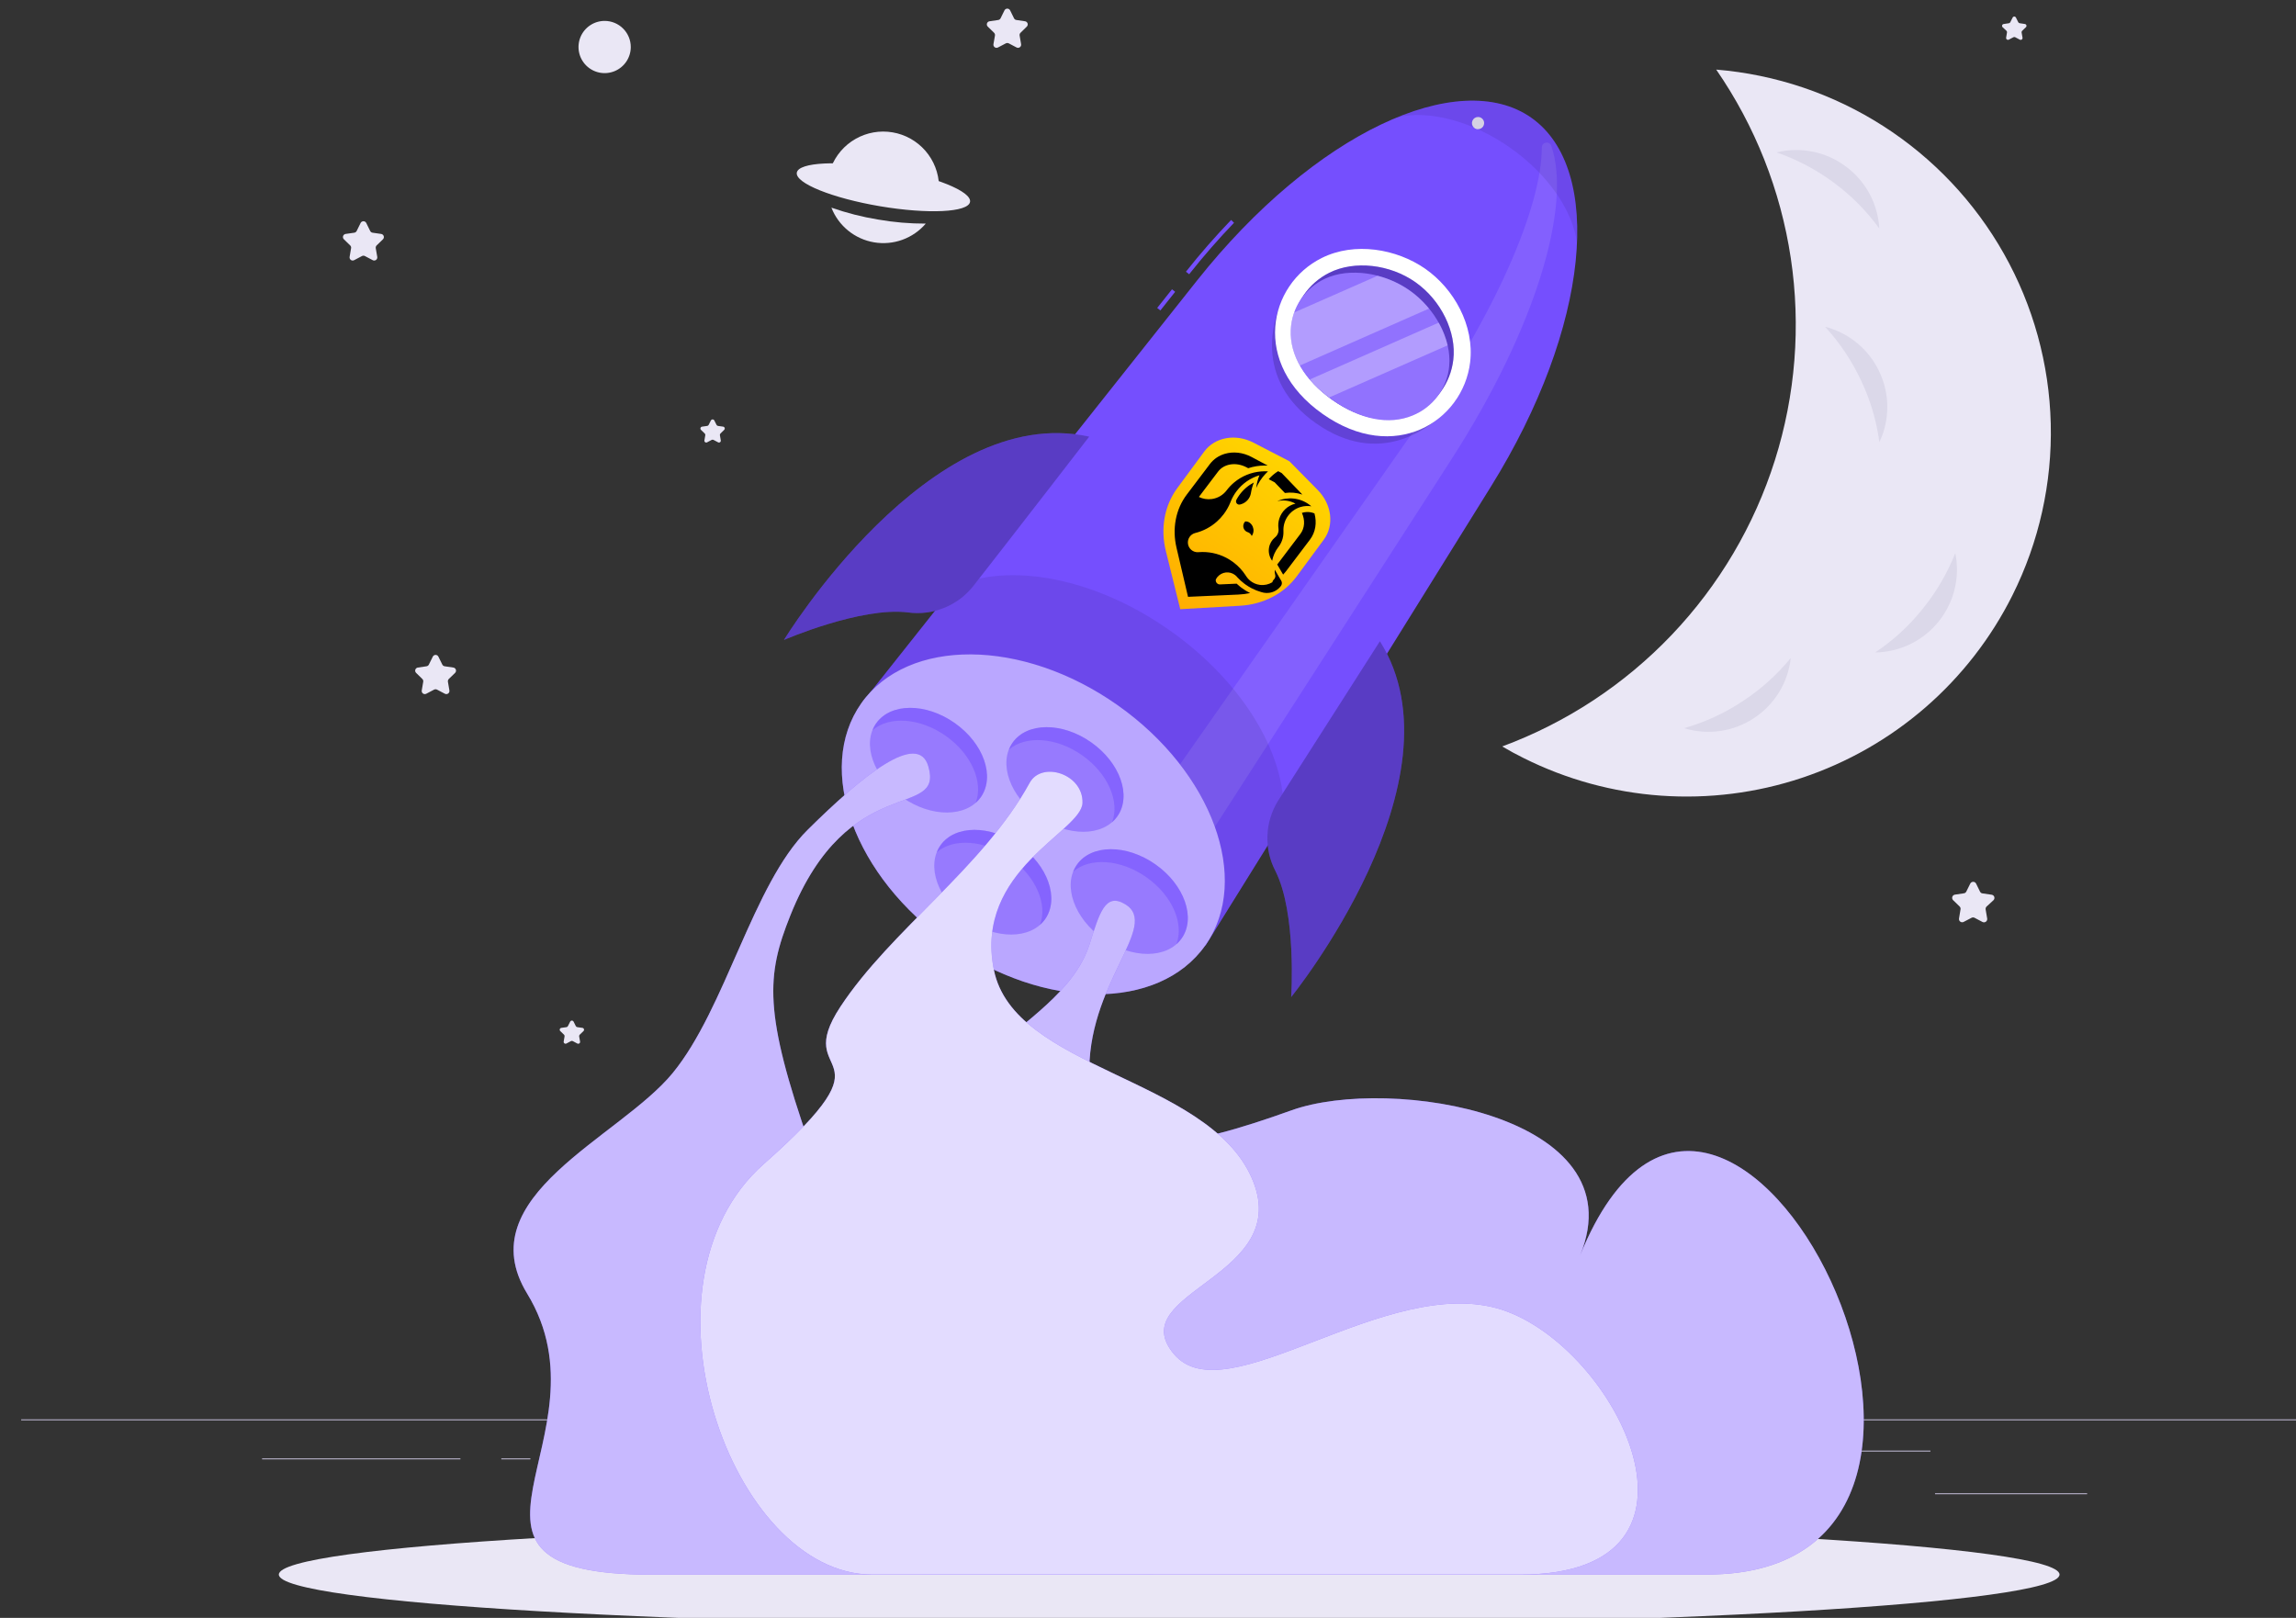
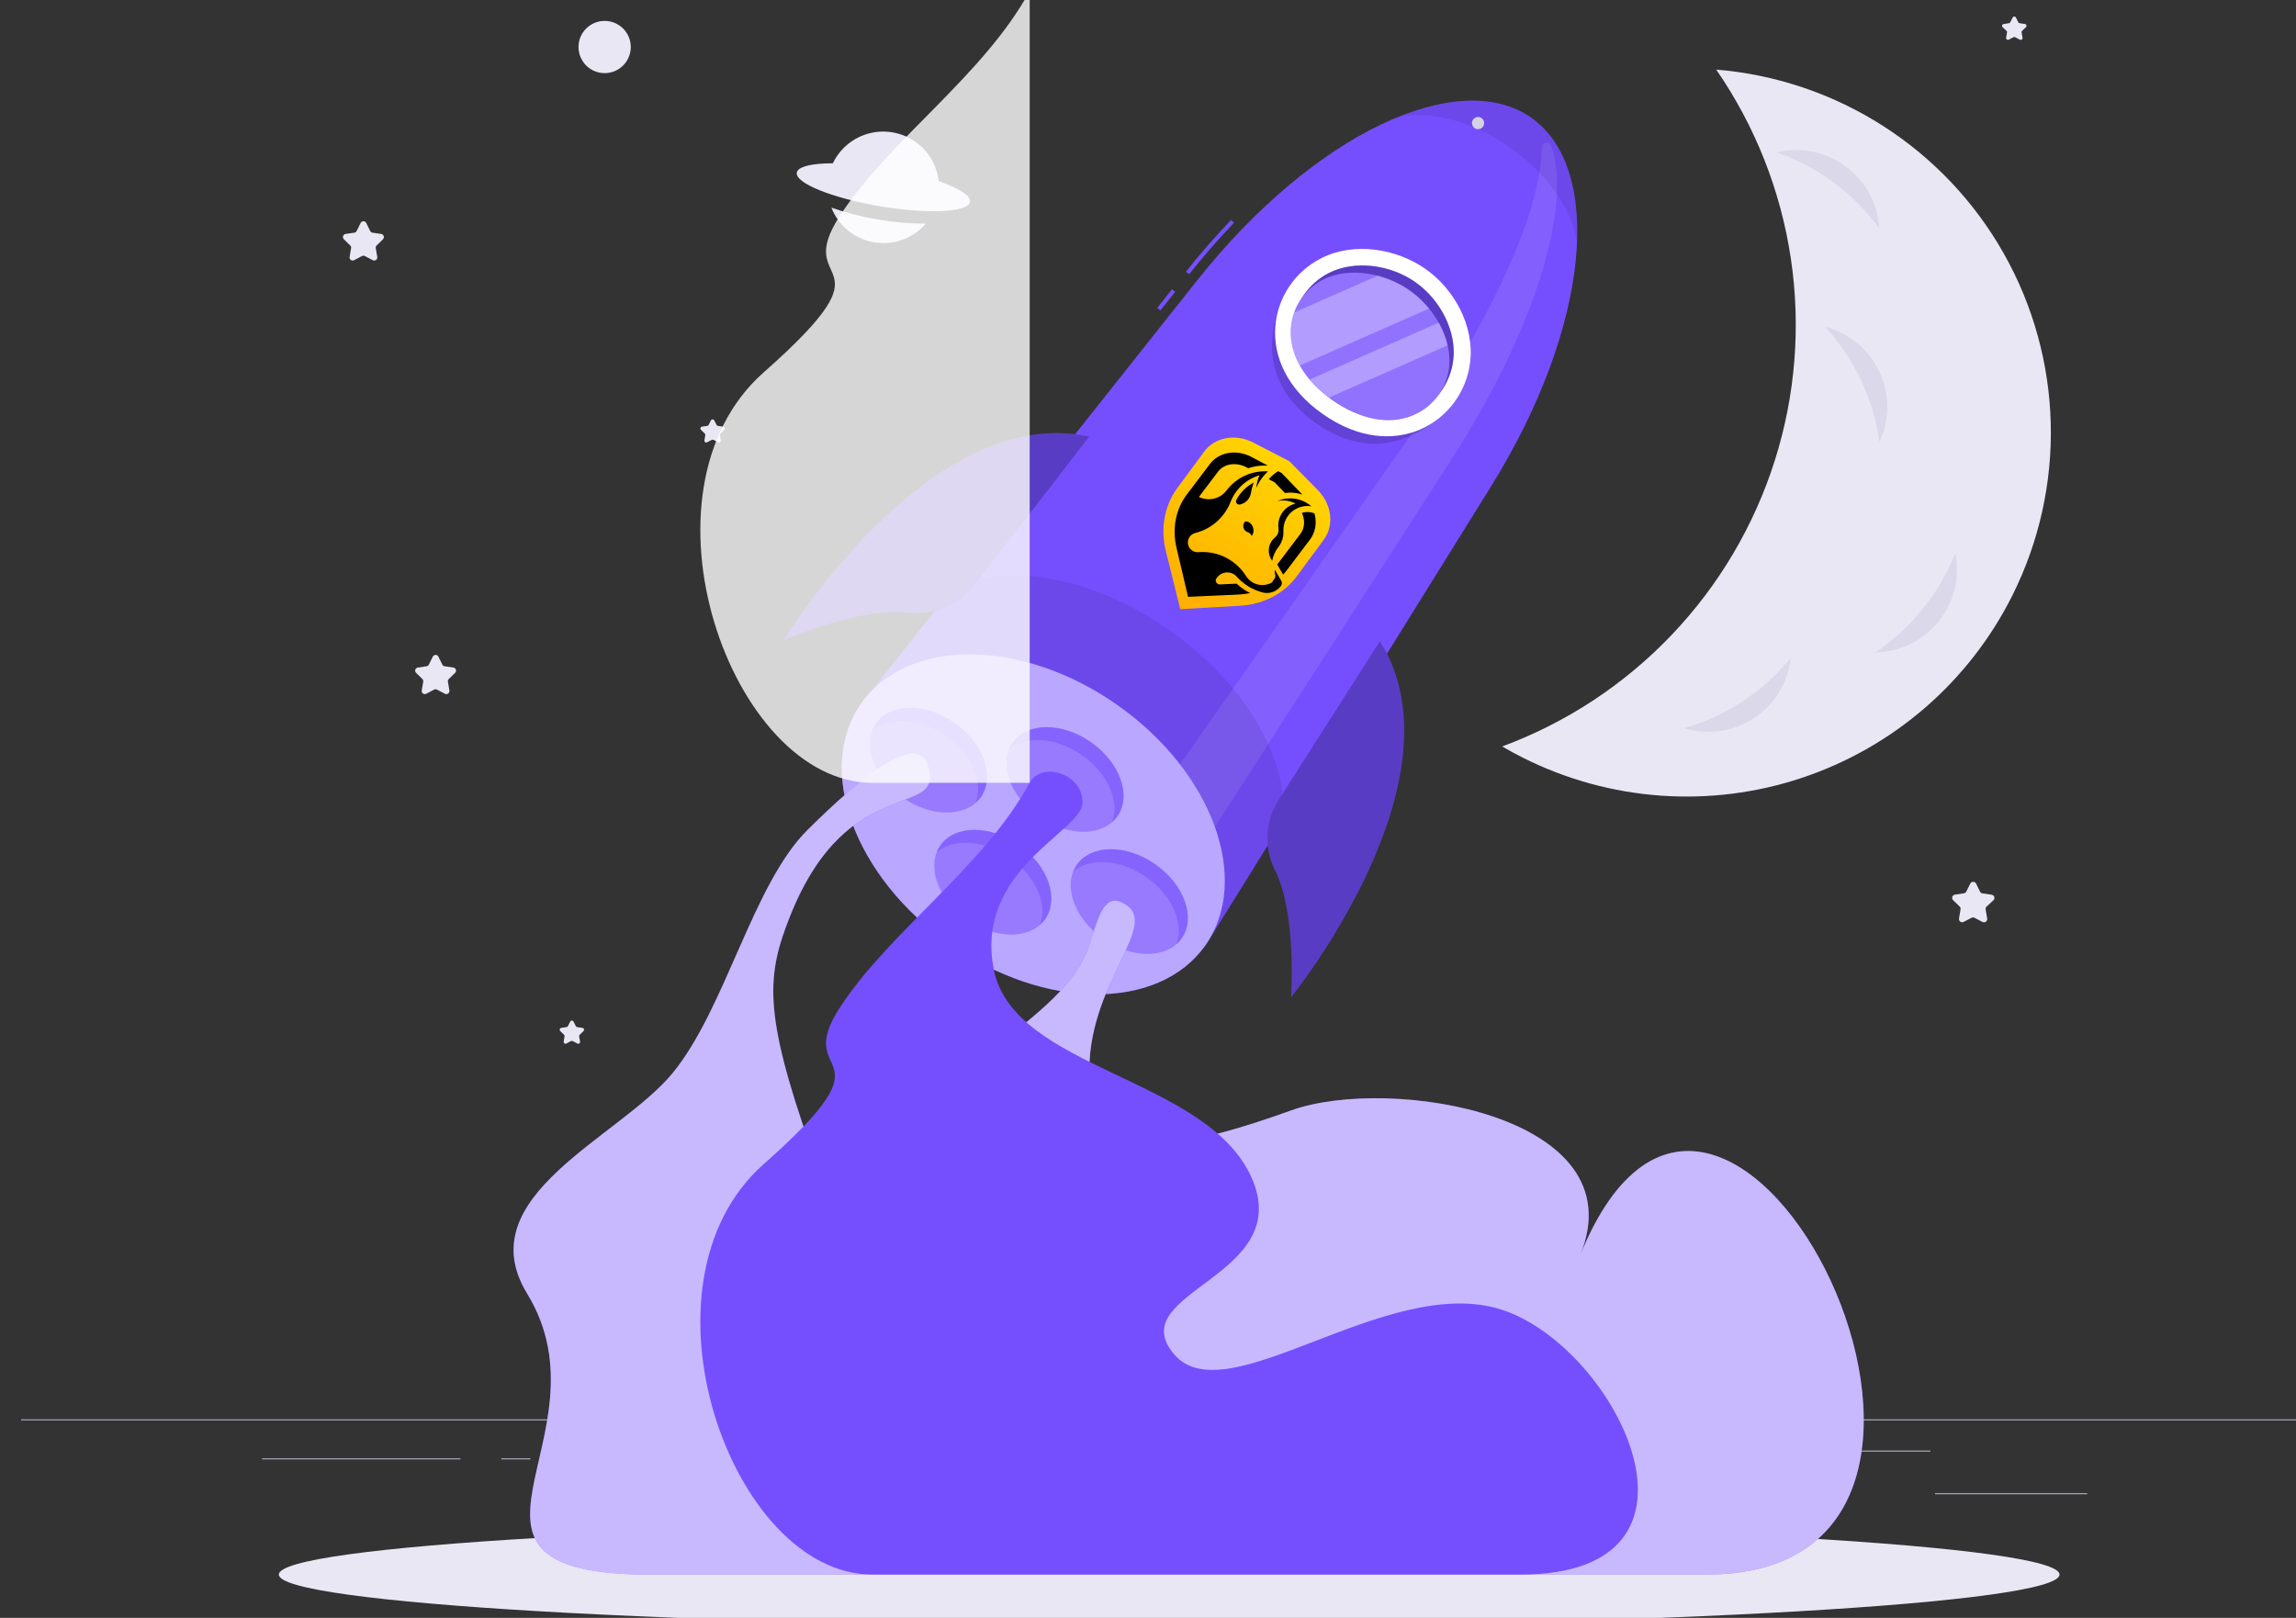
<svg xmlns="http://www.w3.org/2000/svg" xmlns:ns1="http://sodipodi.sourceforge.net/DTD/sodipodi-0.dtd" xmlns:ns2="http://www.inkscape.org/namespaces/inkscape" xmlns:xlink="http://www.w3.org/1999/xlink" version="1.1" id="Layer_1" x="0px" y="0px" width="464" height="327" viewBox="0 0 464 327" xml:space="preserve" ns1:docname="comingsoon.svg" ns2:version="0.92.4 (5da689c313, 2019-01-14)">
  <rect x="0" y="0" width="464" height="327" fill="#333333" stroke="none" />
  <defs id="defs70" />
  <ns1:namedview pagecolor="#ffffff" bordercolor="#666666" borderopacity="1" objecttolerance="10" gridtolerance="10" guidetolerance="10" ns2:pageopacity="0" ns2:pageshadow="2" ns2:window-width="1800" ns2:window-height="1256" id="namedview68" showgrid="false" ns2:zoom="1.1023991" ns2:cx="323.45131" ns2:cy="297.74169" ns2:window-x="-11" ns2:window-y="-11" ns2:window-maximized="1" ns2:current-layer="Layer_1" />
  <path ns2:connector-curvature="0" style="fill:#a8a3b9" d="M 468.281,286.864 H 4.281 v 0.232 H 468.281 Z" id="path138" />
  <g id="g65" transform="translate(0,-537)">
    <defs id="defs58">
      <rect id="SVGID_4_" x="-90.28" y="-85.031" width="1034.062" height="1034.062" />
    </defs>
    <clipPath id="SVGID_5_">
      <use xlink:href="#SVGID_4_" style="overflow:visible" id="use60" x="0" y="0" width="100%" height="100%" />
    </clipPath>
  </g>
  <g ns2:groupmode="layer" id="layer3" ns2:label="Layer 2" transform="translate(0,-537)">
    <path ns2:connector-curvature="0" style="fill:#754ffe" d="m 301.24,635.445 c 20.166,-32.392 22.913,-64.312 8.232,-74.642 -14.681,-10.331 -43.83,3.005 -67.559,32.893 l -67.809,85.473 69.526,48.927 z" id="path194" />
  </g>
  <g ns2:groupmode="layer" id="layer1" ns2:label="Layer 1" transform="translate(0,-537)">
    <g id="g55" transform="matrix(0.046,0,0,0.046,233.58,623.344)">
      <defs id="defs43">
        <path id="SVGID_1_" d="m 251.384,56.03 c -87.417,13.9 -150.863,81.129 -150.863,159.855 v 199.026 c 0,47.891 10.975,94.455 32.616,138.404 21.501,43.659 52.374,82.371 91.761,115.053 L 426.734,835.856 628.587,668.372 c 39.394,-32.686 70.267,-71.397 91.772,-115.057 21.646,-43.953 32.62,-90.521 32.62,-138.417 V 215.885 C 752.979,137.158 689.534,69.93 602.116,56.03 L 426.749,28.144 Z" ns2:connector-curvature="0" />
      </defs>
      <clipPath id="SVGID_2_">
        <use xlink:href="#SVGID_1_" style="overflow:visible" id="use45" x="0" y="0" width="100%" height="100%" />
      </clipPath>
      <linearGradient id="SVGID_3_" gradientUnits="userSpaceOnUse" x1="-0.098" y1="864.008" x2="1.099" y2="864.008" gradientTransform="matrix(0,-674.875,-674.875,0,583524.06,769.5)">
        <stop offset="0" style="stop-color:#FFAE00" id="stop48" />
        <stop offset="1" style="stop-color:#FFD400" id="stop50" />
      </linearGradient>
      <rect x="100.521" y="28.144" style="fill:url(#SVGID_3_)" width="652.458" height="807.712" clip-path="url(#SVGID_2_)" id="rect53" transform="rotate(36.402,322.121,332.072)" />
    </g>
    <path d="m 488.059,383.283 c -4.515,-2.777 -9.807,-4.267 -15.222,-4.143 -2.884,0.047 -5.816,0.559 -8.688,1.583 -14.553,5.136 -30.502,-2.514 -35.622,-17.052 -1.568,-4.468 -1.94,-9.077 -1.287,-13.451 4.591,-4.251 10.626,-6.998 17.313,-7.386 0.543,-0.03 1.104,-0.046 1.661,-0.046 0.559,0 1.116,0.016 1.659,0.046 14.214,0.543 26.625,8.177 33.762,19.488 3.862,6.097 6.19,13.265 6.424,20.961 M 373.076,237.549 c -0.637,-1.147 -1.256,-2.296 -1.847,-3.46 -0.016,-0.015 -0.031,-0.047 -0.046,-0.077 -6.919,-13.313 -12.426,-27.401 -16.368,-42.047 -2.886,6.083 -5.447,12.333 -7.634,18.727 -9.293,27.105 -12.303,56.784 -7.525,87.041 0.046,0.325 0.093,0.636 0.156,0.961 0.635,3.429 2.544,6.625 5.585,8.828 5.802,4.205 13.762,3.321 18.526,-1.83 0.17,-0.17 0.326,-0.358 0.495,-0.543 0.047,-0.062 0.093,-0.109 0.14,-0.171 1.117,-1.302 2.204,-2.667 3.228,-4.095 13.823,-19.147 15.065,-43.535 5.29,-63.334 m 347.725,242.954 c 0,19.642 -7.509,39.315 -22.497,54.303 -5.786,5.785 -12.271,10.456 -19.176,14.01 -0.03,0 -0.045,0.014 -0.078,0.03 -3.552,1.599 -7.151,3.12 -10.797,4.53 -0.032,0.016 -0.048,0.016 -0.078,0.03 -13.716,5.322 -28.083,9.324 -42.962,11.855 -9.883,1.689 -19.999,2.715 -30.285,3.039 h -0.016 c -2.499,0.096 -4.965,0.141 -7.479,0.141 -13.854,0 -27.432,-1.257 -40.587,-3.678 -2.172,-0.588 -4.392,-1.025 -6.657,-1.334 -2.498,-0.357 -5.058,-0.528 -7.665,-0.528 -30.006,0 -54.504,23.676 -55.791,53.373 -0.048,0.824 -0.063,1.644 -0.063,2.483 0,3.381 0.294,6.702 0.867,9.93 0,0 0.018,0.016 0.018,0.03 3.489,7.743 12.147,12.087 20.649,9.899 2.514,-0.653 4.764,-1.8 6.656,-3.306 l 0.573,-0.48 55.545,-46.064 c 6.423,0.682 12.909,1.132 19.473,1.303 2.328,0.078 4.653,0.108 6.981,0.108 15.39,0 30.456,-1.411 45.071,-4.141 -11.031,12.8 -23.318,24.807 -36.786,35.994 l -8.253,6.843 -55.112,45.737 -24.561,20.373 -81.05,67.257 -134.345,-111.475 -34.629,-28.733 c -15.966,-13.267 -30.286,-27.709 -42.838,-43.24 -13.343,-16.525 -24.7,-34.243 -33.978,-53.078 C 162.83,488.911 153.644,449.938 153.644,409.848 V 243.229 c 0,-27.276 9.092,-52.908 24.948,-74.396 22.452,-30.458 58.446,-52.613 101.347,-59.441 l 68.173,-10.844 10.363,-1.645 c -3.491,2.389 -6.918,4.856 -10.271,7.432 -19.502,14.879 -36.584,32.753 -50.595,52.937 l -7.214,1.148 c -26.035,4.144 -48.438,15.934 -64.186,32.272 -15.298,15.872 -24.328,36.026 -24.328,57.685 v 138.411 c 18.478,-3.583 36.119,-12.537 50.44,-26.841 19.083,-19.084 28.625,-44.109 28.625,-69.12 0,-16.043 1.8,-31.651 5.213,-46.654 9.837,-43.256 33.063,-81.422 65.086,-109.894 7.401,-6.58 15.251,-12.645 23.521,-18.122 -0.962,5.166 -1.738,10.38 -2.282,15.608 -2.652,24.404 -1.023,49.184 4.889,73.123 -9.652,-16.245 -17.16,-33.901 -22.156,-52.596 -23.646,32.318 -37.593,72.161 -37.593,115.279 0,17.283 2.235,34.039 6.455,49.989 0.016,0.046 0.016,0.108 0.047,0.154 0.557,2.141 1.163,4.283 1.8,6.394 4.856,18.322 7.447,37.563 7.447,57.406 0,14.739 -1.428,29.137 -4.158,43.069 -6.981,35.78 -22.513,68.499 -44.358,95.945 -0.543,0.606 -1.04,1.242 -1.52,1.878 -12.662,16.662 -11.389,40.557 3.817,55.764 15.499,15.498 39.982,16.536 56.693,3.102 0.014,-0.015 0.031,-0.032 0.061,-0.047 1.071,-0.853 2.111,-1.785 3.119,-2.776 0,-0.032 0.016,-0.047 0.031,-0.032 30.349,-26.654 67.986,-45.21 109.538,-52.286 5.787,-0.991 11.667,-1.753 17.607,-2.28 6.642,-0.589 13.376,-0.9 20.172,-0.9 26.996,0 52.859,4.794 76.814,13.561 1.428,0.605 2.886,1.146 4.344,1.644 0.033,0.016 0.048,0.016 0.078,0.033 7.542,2.652 15.453,4.203 23.46,4.607 15.639,0.822 31.683,-2.745 46.235,-11.187 16.974,-9.837 29.199,-24.699 35.887,-41.628 v -0.015 c -1.938,-3.802 -2.7,-8.16 -2.064,-12.475 0.078,-0.372 0.141,-0.744 0.201,-1.118 1.227,-7.446 -1.674,-15.063 -7.632,-19.779 -0.45,-0.373 -0.933,-0.715 -1.413,-1.041 -0.03,0 -0.061,-0.03 -0.078,-0.046 -5.522,-4.205 -10.022,-9.527 -13.28,-15.516 l 29.882,12.427 20.016,8.318 c 0.016,0 0.03,0.015 0.046,0.015 l 2.049,0.853 h 0.015 c 1.317,0.621 2.514,1.381 3.631,2.235 5.256,3.986 8.235,10.224 8.235,16.664 m -33.636,-16.664 c -0.078,-0.016 -0.141,-0.046 -0.217,-0.063 0,0.078 0,0.156 -0.015,0.231 0.076,-0.061 0.154,-0.123 0.232,-0.168 m -40.617,-323.71 c -10.986,2.793 -21.537,8.021 -30.83,15.764 -5.523,4.593 -10.255,9.791 -14.166,15.406 30.41,16.432 50.066,45.134 50.066,77.08 v 161.979 c 0,1.689 -0.015,3.366 -0.061,5.059 l 47.073,19.58 c 0.822,-8.333 1.225,-16.725 1.225,-25.166 V 243.229 c 0,-40.836 -20.385,-77.981 -53.307,-103.1 m -219.79,-54.071 -17.329,2.763 c -6.501,16.942 -10.38,34.661 -11.652,52.535 l 28.981,-4.609 63.488,10.085 c 17.951,-18.138 40.092,-32.101 64.808,-40.385 z M 609.651,353.82 v -0.141 c 0,-1.287 0.015,-2.575 0.061,-3.863 -0.046,-12.925 -2.464,-25.864 -7.336,-38.136 -2.685,-6.797 -6.129,-13.375 -10.319,-19.626 -2.017,-3.01 -4.221,-5.958 -6.594,-8.814 -31.186,-37.453 -31.807,-90.235 -4.639,-128.045 5.073,-7.075 11.124,-13.623 18.123,-19.441 5.739,-4.778 11.82,-8.844 18.165,-12.18 -2.559,-0.186 -5.133,-0.295 -7.725,-0.324 -0.931,-0.017 -1.861,-0.017 -2.793,0 -52.239,0.248 -97.854,29.291 -121.547,72.221 17.223,-20.899 41.892,-35.406 69.883,-39.501 -22.358,27.09 -27.851,63.381 -16.556,95 4.7,13.188 12.32,25.554 22.854,36.104 0.201,0.187 0.402,0.404 0.621,0.606 2.87,2.917 5.367,6.33 7.354,10.164 4.577,8.857 5.693,18.586 3.833,27.647 -0.015,0.015 -0.015,0.047 -0.015,0.062 -0.171,0.807 -0.359,1.598 -0.576,2.389 -3.771,16.509 -1.923,34.397 6.456,50.611 4.561,8.813 10.626,16.337 17.732,22.404 8.083,6.904 17.502,11.946 27.556,14.863 -9.744,-19.582 -14.538,-40.838 -14.538,-62" clip-path="url(#SVGID_5_)" id="path63" ns2:connector-curvature="0" transform="matrix(0.037,0.028,-0.028,0.037,245.641,617.48)" />
  </g>
  <path ns2:connector-curvature="0" style="fill:#a8a3b9" d="m 421.788,301.785 h -30.736 v 0.232 h 30.736 z" id="path140" />
  <path ns2:connector-curvature="0" style="fill:#a8a3b9" d="m 311.653,304.307 h -8.064 v 0.232 h 8.064 z" id="path142" />
  <path ns2:connector-curvature="0" style="fill:#a8a3b9" d="m 390.125,293.18 h -17.809 v 0.231 h 17.809 z" id="path144" />
  <path ns2:connector-curvature="0" style="fill:#a8a3b9" d="M 93.044,294.737 H 52.964 v 0.232 H 93.044 Z" id="path146" />
  <path ns2:connector-curvature="0" style="fill:#a8a3b9" d="m 107.186,294.737 h -5.874 v 0.232 h 5.874 z" id="path148" />
  <path ns2:connector-curvature="0" style="fill:#a8a3b9" d="m 213.22,298.65 h -86.935 v 0.232 h 86.935 z" id="path150" />
-   <path ns2:connector-curvature="0" style="fill:#eae7f5" d="m 204.144,2.112 0.78,1.586 c 0.046,0.093 0.113,0.173 0.198,0.233 0.084,0.06 0.182,0.098 0.285,0.11 l 1.753,0.26 c 0.116,0.018 0.225,0.068 0.314,0.144 0.09,0.076 0.156,0.176 0.192,0.288 0.035,0.112 0.039,0.231 0.01,0.345 -0.028,0.114 -0.088,0.217 -0.172,0.299 l -1.262,1.243 c -0.075,0.07 -0.131,0.158 -0.163,0.255 -0.032,0.097 -0.04,0.201 -0.023,0.301 l 0.297,1.743 c 0.022,0.118 0.011,0.24 -0.034,0.351 -0.044,0.111 -0.12,0.208 -0.217,0.278 -0.098,0.07 -0.213,0.111 -0.333,0.118 -0.12,0.007 -0.239,-0.021 -0.344,-0.079 l -1.568,-0.825 c -0.091,-0.046 -0.191,-0.069 -0.293,-0.069 -0.101,0 -0.201,0.024 -0.292,0.069 l -1.577,0.825 c -0.105,0.059 -0.225,0.086 -0.344,0.079 -0.12,-0.007 -0.236,-0.048 -0.333,-0.118 -0.098,-0.07 -0.173,-0.167 -0.217,-0.278 -0.045,-0.111 -0.057,-0.233 -0.034,-0.351 l 0.306,-1.743 c 0.015,-0.101 0.006,-0.204 -0.027,-0.3 -0.032,-0.097 -0.086,-0.184 -0.159,-0.256 l -1.271,-1.243 c -0.085,-0.082 -0.144,-0.187 -0.172,-0.301 -0.028,-0.114 -0.024,-0.235 0.013,-0.347 0.037,-0.112 0.104,-0.211 0.194,-0.287 0.091,-0.076 0.201,-0.124 0.317,-0.141 l 1.754,-0.26 c 0.103,-0.014 0.2,-0.053 0.284,-0.112 0.084,-0.06 0.152,-0.139 0.199,-0.231 l 0.779,-1.586 c 0.052,-0.11 0.134,-0.203 0.237,-0.269 0.102,-0.065 0.222,-0.1 0.343,-0.1 0.122,0 0.241,0.035 0.344,0.1 0.103,0.065 0.185,0.159 0.236,0.269 z" id="path152" />
  <path ns2:connector-curvature="0" style="fill:#eae7f5" d="m 88.599,132.729 0.789,1.595 c 0.045,0.091 0.112,0.17 0.194,0.229 0.083,0.06 0.178,0.099 0.279,0.114 l 1.754,0.259 c 0.117,0.017 0.227,0.066 0.317,0.141 0.09,0.076 0.158,0.175 0.195,0.287 0.037,0.113 0.041,0.233 0.013,0.347 -0.028,0.114 -0.088,0.219 -0.172,0.301 l -1.271,1.233 c -0.073,0.074 -0.127,0.163 -0.158,0.262 -0.031,0.098 -0.037,0.203 -0.019,0.304 l 0.297,1.744 c 0.022,0.117 0.011,0.239 -0.034,0.351 -0.044,0.111 -0.12,0.208 -0.217,0.278 -0.097,0.07 -0.213,0.111 -0.333,0.117 -0.12,0.007 -0.239,-0.02 -0.344,-0.079 l -1.568,-0.825 c -0.092,-0.046 -0.194,-0.07 -0.297,-0.07 -0.103,0 -0.205,0.024 -0.297,0.07 l -1.568,0.825 c -0.105,0.059 -0.224,0.086 -0.344,0.079 -0.12,-0.006 -0.235,-0.047 -0.333,-0.117 -0.097,-0.07 -0.173,-0.167 -0.217,-0.278 -0.044,-0.112 -0.056,-0.234 -0.034,-0.351 l 0.297,-1.744 c 0.018,-0.101 0.012,-0.206 -0.019,-0.304 -0.031,-0.099 -0.085,-0.188 -0.158,-0.262 l -1.262,-1.233 c -0.084,-0.082 -0.144,-0.187 -0.172,-0.301 -0.028,-0.114 -0.024,-0.234 0.013,-0.347 0.037,-0.112 0.104,-0.211 0.195,-0.287 0.09,-0.075 0.2,-0.124 0.317,-0.141 l 1.754,-0.259 c 0.101,-0.015 0.196,-0.054 0.279,-0.114 0.082,-0.059 0.149,-0.138 0.194,-0.229 l 0.789,-1.595 c 0.051,-0.109 0.132,-0.2 0.233,-0.264 0.101,-0.064 0.218,-0.098 0.338,-0.098 0.12,0 0.237,0.034 0.338,0.098 0.101,0.064 0.182,0.155 0.233,0.264 z" id="path154" />
  <path ns2:connector-curvature="0" style="fill:#eae7f5" d="m 74.029,45.095 0.78,1.586 c 0.045,0.092 0.111,0.173 0.194,0.234 0.082,0.061 0.178,0.102 0.28,0.118 l 1.754,0.25 c 0.117,0.018 0.226,0.069 0.316,0.145 0.09,0.077 0.157,0.177 0.193,0.289 0.036,0.112 0.041,0.233 0.013,0.347 -0.028,0.115 -0.086,0.22 -0.17,0.303 l -1.271,1.233 c -0.072,0.072 -0.126,0.16 -0.158,0.256 -0.032,0.097 -0.042,0.199 -0.027,0.3 l 0.306,1.753 c 0.022,0.118 0.011,0.24 -0.034,0.351 -0.044,0.111 -0.12,0.208 -0.217,0.278 -0.098,0.07 -0.213,0.111 -0.333,0.118 -0.12,0.007 -0.239,-0.021 -0.344,-0.079 l -1.568,-0.825 c -0.091,-0.05 -0.193,-0.077 -0.297,-0.077 -0.104,0 -0.206,0.026 -0.297,0.077 l -1.568,0.825 c -0.105,0.059 -0.224,0.086 -0.344,0.079 -0.12,-0.007 -0.235,-0.048 -0.333,-0.118 -0.097,-0.07 -0.173,-0.167 -0.217,-0.278 -0.044,-0.111 -0.056,-0.233 -0.034,-0.351 l 0.297,-1.753 c 0.019,-0.101 0.012,-0.205 -0.021,-0.302 -0.033,-0.097 -0.089,-0.185 -0.165,-0.254 l -1.262,-1.233 c -0.087,-0.081 -0.149,-0.186 -0.179,-0.301 -0.03,-0.115 -0.027,-0.236 0.009,-0.35 0.036,-0.114 0.103,-0.214 0.194,-0.291 0.091,-0.077 0.202,-0.127 0.32,-0.143 l 1.754,-0.25 c 0.102,-0.017 0.2,-0.057 0.283,-0.118 0.084,-0.061 0.152,-0.141 0.199,-0.234 l 0.78,-1.586 c 0.05,-0.113 0.132,-0.209 0.236,-0.276 0.104,-0.067 0.225,-0.103 0.348,-0.103 0.124,0 0.245,0.036 0.348,0.103 0.104,0.067 0.186,0.163 0.236,0.276 z" id="path156" />
  <path ns2:connector-curvature="0" style="fill:#eae7f5" d="m 144.344,84.953 0.464,0.927 c 0.028,0.054 0.069,0.101 0.119,0.136 0.05,0.035 0.108,0.059 0.168,0.068 l 1.049,0.148 c 0.07,0.011 0.135,0.042 0.189,0.088 0.053,0.046 0.093,0.106 0.114,0.174 0.021,0.067 0.023,0.139 0.006,0.208 -0.018,0.068 -0.054,0.131 -0.105,0.18 l -0.752,0.742 c -0.044,0.042 -0.078,0.095 -0.097,0.153 -0.02,0.058 -0.024,0.12 -0.014,0.181 l 0.176,1.039 c 0.015,0.07 0.009,0.143 -0.016,0.21 -0.026,0.067 -0.07,0.125 -0.128,0.167 -0.058,0.042 -0.127,0.067 -0.198,0.071 -0.072,0.004 -0.143,-0.013 -0.205,-0.048 l -0.928,-0.491 c -0.055,-0.028 -0.115,-0.042 -0.176,-0.042 -0.062,0 -0.122,0.015 -0.177,0.042 l -0.928,0.491 c -0.062,0.035 -0.133,0.052 -0.205,0.048 -0.071,-0.004 -0.14,-0.029 -0.198,-0.071 -0.058,-0.042 -0.102,-0.1 -0.128,-0.167 -0.025,-0.067 -0.031,-0.14 -0.016,-0.21 l 0.176,-1.039 c 0.011,-0.06 0.006,-0.123 -0.013,-0.181 -0.02,-0.058 -0.054,-0.111 -0.098,-0.153 l -0.761,-0.742 c -0.051,-0.05 -0.087,-0.113 -0.104,-0.182 -0.017,-0.069 -0.015,-0.142 0.008,-0.209 0.022,-0.068 0.063,-0.128 0.117,-0.173 0.055,-0.046 0.122,-0.075 0.192,-0.085 l 1.049,-0.148 c 0.06,-0.009 0.118,-0.032 0.168,-0.068 0.05,-0.035 0.091,-0.082 0.12,-0.136 l 0.464,-0.927 c 0.034,-0.058 0.083,-0.105 0.142,-0.138 0.058,-0.033 0.124,-0.051 0.192,-0.051 0.067,0 0.133,0.017 0.192,0.051 0.058,0.033 0.107,0.081 0.142,0.138 z" id="path158" />
  <path ns2:connector-curvature="0" style="fill:#eae7f5" d="m 115.901,206.462 0.464,0.928 c 0.028,0.055 0.069,0.103 0.119,0.14 0.05,0.037 0.107,0.062 0.169,0.073 l 1.048,0.148 c 0.071,0.01 0.137,0.039 0.192,0.085 0.055,0.046 0.096,0.106 0.118,0.173 0.022,0.068 0.025,0.14 0.008,0.21 -0.017,0.069 -0.053,0.132 -0.104,0.181 l -0.761,0.733 c -0.045,0.044 -0.079,0.098 -0.098,0.158 -0.019,0.06 -0.024,0.123 -0.013,0.185 l 0.185,1.039 c 0.012,0.07 0.004,0.143 -0.023,0.209 -0.027,0.066 -0.072,0.123 -0.13,0.165 -0.058,0.041 -0.127,0.066 -0.198,0.07 -0.072,0.005 -0.143,-0.011 -0.206,-0.045 l -0.928,-0.492 c -0.054,-0.028 -0.115,-0.042 -0.176,-0.042 -0.061,0 -0.122,0.014 -0.176,0.042 l -0.928,0.492 c -0.063,0.031 -0.133,0.045 -0.203,0.039 -0.07,-0.005 -0.137,-0.03 -0.193,-0.071 -0.057,-0.042 -0.101,-0.098 -0.128,-0.162 -0.026,-0.065 -0.035,-0.136 -0.024,-0.205 l 0.176,-1.039 c 0.012,-0.061 0.009,-0.124 -0.009,-0.184 -0.018,-0.059 -0.049,-0.114 -0.093,-0.159 l -0.761,-0.733 c -0.05,-0.049 -0.087,-0.111 -0.104,-0.179 -0.018,-0.069 -0.016,-0.141 0.006,-0.208 0.021,-0.068 0.06,-0.128 0.114,-0.174 0.053,-0.046 0.119,-0.077 0.189,-0.088 l 1.048,-0.148 c 0.062,-0.009 0.121,-0.034 0.171,-0.071 0.05,-0.037 0.09,-0.086 0.117,-0.142 l 0.473,-0.928 c 0.034,-0.057 0.082,-0.105 0.139,-0.139 0.058,-0.033 0.124,-0.051 0.191,-0.051 0.066,0 0.132,0.018 0.19,0.051 0.058,0.034 0.106,0.082 0.139,0.139 z" id="path160" />
  <path ns2:connector-curvature="0" style="fill:#eae7f5" d="m 407.404,3.558 0.464,0.927 c 0.027,0.056 0.067,0.104 0.117,0.139 0.051,0.036 0.109,0.058 0.171,0.065 l 1.048,0.158 c 0.071,0.01 0.137,0.039 0.192,0.085 0.055,0.046 0.096,0.106 0.118,0.173 0.022,0.068 0.025,0.14 0.008,0.209 -0.017,0.069 -0.053,0.132 -0.104,0.182 l -0.761,0.733 c -0.044,0.043 -0.077,0.095 -0.097,0.153 -0.019,0.058 -0.024,0.12 -0.015,0.181 l 0.186,1.048 c 0.012,0.07 0.004,0.143 -0.023,0.209 -0.027,0.066 -0.072,0.123 -0.13,0.165 -0.058,0.042 -0.127,0.066 -0.198,0.07 -0.072,0.004 -0.143,-0.011 -0.206,-0.045 l -0.928,-0.491 c -0.054,-0.028 -0.115,-0.042 -0.176,-0.042 -0.061,0 -0.122,0.014 -0.176,0.042 l -0.928,0.491 c -0.063,0.032 -0.133,0.045 -0.203,0.04 -0.07,-0.006 -0.137,-0.03 -0.193,-0.072 -0.057,-0.041 -0.101,-0.097 -0.128,-0.162 -0.027,-0.065 -0.035,-0.136 -0.024,-0.205 l 0.176,-1.048 c 0.011,-0.06 0.008,-0.121 -0.01,-0.179 -0.018,-0.058 -0.049,-0.111 -0.092,-0.155 L 404.713,5.506 c -0.051,-0.049 -0.087,-0.111 -0.105,-0.18 -0.017,-0.069 -0.015,-0.14 0.006,-0.208 0.021,-0.067 0.061,-0.128 0.114,-0.174 0.054,-0.046 0.119,-0.076 0.189,-0.088 l 1.049,-0.158 c 0.061,-0.006 0.12,-0.028 0.171,-0.064 0.05,-0.036 0.09,-0.084 0.116,-0.141 l 0.474,-0.927 c 0.028,-0.066 0.075,-0.122 0.134,-0.162 0.06,-0.04 0.13,-0.061 0.201,-0.062 0.072,-9.8e-4 0.142,0.019 0.203,0.057 0.061,0.038 0.109,0.093 0.139,0.158 z" id="path162" />
  <path ns2:connector-curvature="0" style="fill:#eae7f5" d="m 399.34,178.577 0.807,1.642 c 0.046,0.095 0.115,0.177 0.201,0.239 0.086,0.061 0.186,0.1 0.291,0.113 l 1.856,0.269 c 0.121,0.016 0.235,0.067 0.329,0.145 0.094,0.078 0.164,0.181 0.202,0.298 0.038,0.116 0.042,0.241 0.012,0.359 -0.03,0.119 -0.093,0.226 -0.181,0.311 l -1.392,1.28 c -0.075,0.076 -0.131,0.168 -0.163,0.27 -0.032,0.101 -0.04,0.209 -0.023,0.314 l 0.316,1.855 c 0.016,0.116 0,0.235 -0.046,0.344 -0.046,0.108 -0.12,0.203 -0.215,0.273 -0.095,0.07 -0.207,0.113 -0.324,0.125 -0.118,0.013 -0.236,-0.007 -0.343,-0.056 l -1.624,-0.853 c -0.094,-0.051 -0.2,-0.077 -0.306,-0.077 -0.107,0 -0.212,0.026 -0.307,0.077 l -1.605,0.834 c -0.107,0.053 -0.227,0.075 -0.345,0.064 -0.119,-0.01 -0.232,-0.054 -0.328,-0.124 -0.096,-0.071 -0.171,-0.167 -0.216,-0.277 -0.044,-0.111 -0.058,-0.231 -0.039,-0.349 l 0.306,-1.855 c 0.02,-0.105 0.013,-0.213 -0.019,-0.315 -0.033,-0.102 -0.09,-0.194 -0.166,-0.269 l -1.318,-1.28 c -0.085,-0.086 -0.145,-0.195 -0.172,-0.313 -0.028,-0.118 -0.022,-0.242 0.016,-0.357 0.039,-0.115 0.108,-0.217 0.201,-0.295 0.093,-0.078 0.206,-0.129 0.326,-0.148 l 1.81,-0.268 c 0.105,-0.013 0.205,-0.052 0.291,-0.114 0.085,-0.061 0.155,-0.144 0.2,-0.239 l 0.817,-1.641 c 0.059,-0.102 0.144,-0.186 0.246,-0.243 0.102,-0.058 0.218,-0.088 0.335,-0.086 0.117,0.002 0.232,0.035 0.332,0.096 0.1,0.061 0.182,0.148 0.238,0.251 z" id="path164" />
  <path ns2:connector-curvature="0" style="fill:#eae7f5" d="m 299.932,24.879 c 0,0.244 -0.072,0.482 -0.208,0.685 -0.136,0.203 -0.328,0.361 -0.554,0.454 -0.225,0.093 -0.474,0.118 -0.713,0.07 -0.239,-0.048 -0.459,-0.165 -0.632,-0.338 -0.173,-0.172 -0.29,-0.392 -0.338,-0.631 -0.047,-0.239 -0.023,-0.487 0.071,-0.713 0.093,-0.225 0.251,-0.418 0.454,-0.553 0.203,-0.136 0.442,-0.208 0.686,-0.208 0.327,0 0.641,0.13 0.873,0.361 0.231,0.231 0.361,0.545 0.361,0.872 z" id="path166" />
  <path ns2:connector-curvature="0" style="fill:#eae7f5" d="m 335.354,263.931 c 0,0.243 -0.072,0.482 -0.208,0.685 -0.136,0.203 -0.328,0.361 -0.554,0.454 -0.226,0.093 -0.474,0.118 -0.713,0.07 -0.239,-0.047 -0.459,-0.165 -0.632,-0.337 -0.173,-0.173 -0.29,-0.393 -0.338,-0.632 -0.047,-0.239 -0.023,-0.487 0.07,-0.712 0.094,-0.226 0.252,-0.418 0.455,-0.554 0.203,-0.136 0.442,-0.208 0.686,-0.208 0.162,-10e-4 0.323,0.03 0.473,0.092 0.151,0.061 0.287,0.152 0.402,0.267 0.115,0.114 0.206,0.251 0.267,0.401 0.062,0.15 0.093,0.311 0.092,0.474 z" id="path168" />
  <path ns2:connector-curvature="0" style="fill:#eae7f5" d="m 127.473,9.503 c 0,1.044 -0.31,2.064 -0.89,2.931 -0.581,0.868 -1.405,1.544 -2.37,1.944 -0.965,0.399 -2.027,0.504 -3.051,0.3 -1.024,-0.204 -1.965,-0.706 -2.704,-1.444 -0.738,-0.738 -1.241,-1.678 -1.445,-2.702 -0.203,-1.024 -0.099,-2.085 0.301,-3.049 0.399,-0.964 1.076,-1.788 1.945,-2.368 0.868,-0.58 1.889,-0.889 2.933,-0.889 1.401,0 2.744,0.556 3.734,1.545 0.99,0.99 1.547,2.332 1.547,3.731 z" id="path170" />
  <path ns2:connector-curvature="0" style="fill:#eae7f5" d="m 177.437,44.371 c 3.186,0.559 6.416,0.836 9.651,0.825 -1.267,1.479 -2.895,2.605 -4.726,3.268 -1.832,0.663 -3.804,0.841 -5.724,0.516 -1.921,-0.325 -3.724,-1.142 -5.235,-2.37 -1.511,-1.229 -2.677,-2.828 -3.386,-4.641 3.064,1.073 6.216,1.877 9.42,2.402 z" id="path172" />
  <path ns2:connector-curvature="0" style="fill:#eae7f5" d="m 179.079,34.634 c -3.673,-0.657 -7.407,-0.919 -11.136,-0.779 0.93,-2.44 2.678,-4.482 4.946,-5.778 2.268,-1.296 4.916,-1.765 7.492,-1.327 2.576,0.438 4.92,1.755 6.632,3.727 1.712,1.972 2.687,4.477 2.757,7.087 -3.449,-1.355 -7.033,-2.338 -10.691,-2.93 z" id="path174" />
  <path ns2:connector-curvature="0" style="fill:#eae7f5" d="m 196.036,40.806 c 0.359,-2.121 -7.188,-5.164 -16.855,-6.796 -9.668,-1.632 -17.795,-1.236 -18.154,0.885 -0.359,2.121 7.188,5.164 16.855,6.796 9.668,1.632 17.796,1.236 18.154,-0.885 z" id="path176" />
  <path ns2:connector-curvature="0" style="fill:#eae7f5" d="m 406.699,120.312 c -4.32,8.643 -10.302,16.351 -17.603,22.683 -7.302,6.332 -15.78,11.165 -24.951,14.222 -9.171,3.057 -18.855,4.279 -28.499,3.595 -9.643,-0.683 -19.058,-3.259 -27.705,-7.579 -1.503,-0.742 -2.96,-1.531 -4.352,-2.365 12.984,-4.812 24.697,-12.523 34.245,-22.546 9.549,-10.023 16.68,-22.093 20.852,-35.288 4.171,-13.196 5.272,-27.169 3.218,-40.855 -2.054,-13.685 -7.209,-26.721 -15.071,-38.114 12.002,0.985 23.579,4.895 33.717,11.388 10.138,6.493 18.529,15.371 24.437,25.857 5.908,10.485 9.153,22.258 9.452,34.288 0.298,12.03 -2.359,23.949 -7.74,34.714 z" id="path178" />
  <path ns2:connector-curvature="0" style="fill:#dbd8e9" d="m 373.031,33.651 c 1.981,1.462 3.613,3.343 4.781,5.509 1.168,2.166 1.842,4.563 1.975,7.02 -2.57,-3.549 -5.675,-6.677 -9.206,-9.274 -3.515,-2.608 -7.408,-4.666 -11.544,-6.102 2.398,-0.589 4.897,-0.639 7.317,-0.146 2.42,0.492 4.7,1.515 6.677,2.993 z" id="path180" />
  <path ns2:connector-curvature="0" style="fill:#dbd8e9" d="m 354.443,145.155 c -2.056,1.356 -4.387,2.24 -6.826,2.59 -2.439,0.349 -4.925,0.155 -7.279,-0.568 4.206,-1.192 8.201,-3.032 11.841,-5.453 3.664,-2.397 6.941,-5.34 9.716,-8.726 -0.267,2.45 -1.073,4.812 -2.362,6.914 -1.288,2.102 -3.027,3.893 -5.09,5.243 z" id="path182" />
  <path ns2:connector-curvature="0" style="fill:#dbd8e9" d="m 379.806,75.141 c 1.054,2.225 1.601,4.656 1.601,7.117 0,2.462 -0.547,4.893 -1.601,7.117 -0.577,-4.332 -1.829,-8.547 -3.712,-12.491 -1.854,-3.961 -4.301,-7.617 -7.257,-10.841 2.386,0.614 4.608,1.748 6.504,3.321 1.896,1.573 3.421,3.546 4.465,5.777 z" id="path184" />
  <path ns2:connector-curvature="0" style="fill:#dbd8e9" d="m 391.768,125.635 c -1.544,1.919 -3.494,3.473 -5.71,4.551 -2.215,1.077 -4.642,1.651 -7.106,1.681 3.642,-2.417 6.883,-5.39 9.605,-8.81 2.756,-3.4 4.977,-7.199 6.588,-11.267 0.495,2.414 0.448,4.907 -0.136,7.301 -0.584,2.394 -1.691,4.629 -3.241,6.544 z" id="path186" />
  <path ns2:connector-curvature="0" style="fill:#eae7f5" d="m 236.281,328.743 c 99.373,0 179.93,-4.7 179.93,-10.498 0,-5.797 -80.557,-10.497 -179.93,-10.497 -99.372,0 -179.93,4.7 -179.93,10.497 0,5.798 80.558,10.498 179.93,10.498 z" id="path188" />
  <path ns2:connector-curvature="0" style="fill:#754ffe" d="m 240.317,55.426 -0.649,-0.51 c 2.923,-3.709 5.995,-7.196 9.131,-10.46 l 0.585,0.575 c -3.118,3.236 -6.171,6.742 -9.067,10.396 z" id="path190" />
  <path ns2:connector-curvature="0" style="fill:#754ffe" d="m 236.851,58.471 -2.993,3.771 0.64,0.507 2.993,-3.771 z" id="path192" />
  <path ns2:connector-curvature="0" style="opacity:0.1;fill:#ffffff" d="m 293.306,92.863 -59.021,91.687 -7.22,-13.79 58.622,-83.647 c 16.574,-23.657 25.863,-45.273 25.9,-57.31 -10e-4,-0.233 0.079,-0.459 0.228,-0.637 0.15,-0.179 0.357,-0.299 0.587,-0.339 0.229,-0.04 0.465,0.003 0.666,0.12 0.201,0.118 0.354,0.303 0.431,0.522 4.176,12.009 -3.062,36.788 -20.193,63.394 z" id="path196" />
  <path ns2:connector-curvature="0" style="fill:#754ffe" d="m 243.589,191.075 c 9.386,-13.321 1.429,-35.073 -17.772,-48.583 -19.202,-13.511 -42.377,-13.664 -51.763,-0.343 -9.386,13.321 -1.429,35.072 17.772,48.582 19.202,13.511 42.377,13.665 51.763,0.344 z" id="path198" />
  <path ns2:connector-curvature="0" style="opacity:0.5;fill:#ffffff" d="m 243.589,191.075 c 9.386,-13.321 1.429,-35.073 -17.772,-48.583 -19.202,-13.511 -42.377,-13.664 -51.763,-0.343 -9.386,13.321 -1.429,35.072 17.772,48.582 19.202,13.511 42.377,13.665 51.763,0.344 z" id="path200" />
  <path ns2:connector-curvature="0" style="opacity:0.1;fill:#18113c" d="m 236.373,127.397 c -15.256,-10.739 -32.563,-13.808 -43.616,-8.791 l -17.214,21.681 c 10.208,-11.388 32.025,-10.609 50.269,2.226 18.245,12.834 26.346,33.134 19.034,46.553 l 14.449,-23.184 c 1.243,-12.176 -7.499,-27.635 -22.922,-38.485 z" id="path202" />
  <path ns2:connector-curvature="0" style="opacity:0.2;fill:#18113c" d="m 260.807,57.493 c -4.231,6.696 -7.424,19.224 5.151,28.062 12.574,8.838 23.302,1.632 28.174,-4.637 z" id="path204" />
  <path ns2:connector-curvature="0" style="fill:#ffffff" d="m 297.102,73.203 c -1.438,11.963 -15.275,20.689 -29.798,10.47 -14.523,-10.219 -10.969,-26.179 -0.186,-31.53 6.645,-3.32 15.108,-1.855 20.899,2.17 5.791,4.025 9.976,11.471 9.085,18.89 z" id="path206" />
  <path ns2:connector-curvature="0" style="fill:#754ffe" d="m 269.28,80.844 c -5.652,-3.969 -8.547,-9.162 -8.139,-14.597 0.186,-2.345 0.975,-4.603 2.293,-6.553 1.317,-1.95 3.117,-3.526 5.224,-4.575 5.048,-2.522 12.194,-1.734 17.381,1.91 5.188,3.644 8.352,10.117 7.656,15.719 -0.276,2.33 -1.15,4.549 -2.536,6.442 -1.387,1.893 -3.24,3.395 -5.379,4.362 -4.956,2.244 -10.849,1.27 -16.5,-2.708 z" id="path208" />
  <path ns2:connector-curvature="0" style="opacity:0.3;fill:#18113c" d="m 269.28,80.844 c -5.652,-3.969 -8.547,-9.162 -8.139,-14.597 0.186,-2.345 0.975,-4.603 2.293,-6.553 1.317,-1.95 3.117,-3.526 5.224,-4.575 5.048,-2.522 12.194,-1.734 17.381,1.91 5.188,3.644 8.352,10.117 7.656,15.719 -0.276,2.33 -1.15,4.549 -2.536,6.442 -1.387,1.893 -3.24,3.395 -5.379,4.362 -4.956,2.244 -10.849,1.27 -16.5,-2.708 z" id="path210" />
  <path ns2:connector-curvature="0" style="fill:#754ffe" d="m 269.28,80.844 c -5.651,-3.969 -8.649,-9.014 -8.426,-14.188 0.096,-2.2 0.799,-4.331 2.031,-6.157 1.231,-1.826 2.943,-3.277 4.948,-4.192 4.853,-2.244 11.859,-1.261 17.047,2.393 5.187,3.654 8.473,9.913 7.99,15.236 -0.187,2.197 -0.98,4.3 -2.291,6.075 -1.31,1.774 -3.087,3.151 -5.133,3.978 -4.761,1.957 -10.514,0.835 -16.166,-3.144 z" id="path212" />
  <path ns2:connector-curvature="0" style="opacity:0.2;fill:#ffffff" d="m 269.28,80.844 c -5.651,-3.969 -8.649,-9.014 -8.426,-14.188 0.096,-2.2 0.799,-4.331 2.031,-6.157 1.231,-1.826 2.943,-3.277 4.948,-4.192 4.853,-2.244 11.859,-1.261 17.047,2.393 5.187,3.654 8.473,9.913 7.99,15.236 -0.187,2.197 -0.98,4.3 -2.291,6.075 -1.31,1.774 -3.087,3.151 -5.133,3.978 -4.761,1.957 -10.514,0.835 -16.166,-3.144 z" id="path214" />
  <path ns2:connector-curvature="0" style="opacity:0.3;fill:#ffffff" d="m 288.814,62.362 -26.123,11.518 c -1.295,-2.182 -1.939,-4.688 -1.856,-7.224 0.05,-1.194 0.284,-2.374 0.696,-3.496 l 16.862,-7.419 c 4.092,1.037 7.741,3.365 10.403,6.64 z" id="path216" />
  <path ns2:connector-curvature="0" style="opacity:0.3;fill:#ffffff" d="m 292.564,69.79 -23.97,10.553 c -1.442,-1.056 -2.756,-2.276 -3.917,-3.635 l 26.077,-11.499 c 0.815,1.435 1.424,2.977 1.81,4.581 z" id="path218" />
  <path ns2:connector-curvature="0" style="opacity:0.1;fill:#18113c" d="m 318.696,49.138 c -0.798,-6.399 -5.717,-13.799 -13.493,-19.27 -7.777,-5.471 -16.398,-7.604 -22.699,-6.204 10.718,-4.368 20.323,-4.535 26.967,0.139 6.645,4.674 9.726,13.78 9.225,25.335 z" id="path220" />
  <path ns2:connector-curvature="0" style="opacity:0.5;fill:#754ffe" d="m 225.802,164.991 c 2.924,-4.15 0.556,-10.849 -5.29,-14.962 -5.846,-4.114 -12.956,-4.084 -15.88,0.066 -2.924,4.15 -0.555,10.849 5.291,14.962 5.845,4.113 12.955,4.084 15.879,-0.066 z" id="path222" />
  <path ns2:connector-curvature="0" style="opacity:0.5;fill:#754ffe" d="m 198.232,161.097 c -2.923,4.146 -10.031,4.183 -15.878,0.065 -5.846,-4.117 -8.222,-10.813 -5.299,-14.958 2.923,-4.145 10.041,-4.182 15.888,-0.065 5.846,4.118 8.175,10.813 5.289,14.958 z" id="path224" />
  <path ns2:connector-curvature="0" style="opacity:0.5;fill:#754ffe" d="m 238.795,189.669 c -2.923,4.154 -10.031,4.182 -15.878,0.065 -5.846,-4.118 -8.213,-10.813 -5.289,-14.959 2.923,-4.145 10.031,-4.182 15.878,-0.064 5.846,4.117 8.212,10.812 5.289,14.958 z" id="path226" />
  <path ns2:connector-curvature="0" style="opacity:0.5;fill:#754ffe" d="m 211.225,185.765 c -2.923,4.145 -10.032,4.173 -15.878,0.065 -5.847,-4.108 -8.213,-10.813 -5.29,-14.968 2.923,-4.154 10.032,-4.173 15.878,-0.065 5.847,4.109 8.176,10.813 5.29,14.968 z" id="path228" />
  <path ns2:connector-curvature="0" style="opacity:0.5;fill:#754ffe" d="m 225.813,165.01 c -0.309,0.438 -0.67,0.837 -1.076,1.187 1.624,-4.136 -0.826,-9.876 -6.051,-13.548 -5.225,-3.672 -11.451,-4.043 -14.801,-1.131 0.196,-0.494 0.449,-0.964 0.751,-1.401 2.923,-4.145 10.041,-4.182 15.888,-0.065 5.846,4.118 8.203,10.804 5.289,14.958 z" id="path230" />
  <path ns2:connector-curvature="0" style="opacity:0.5;fill:#754ffe" d="m 198.233,161.097 c -0.308,0.436 -0.667,0.834 -1.068,1.187 1.624,-4.145 -0.816,-9.876 -6.05,-13.558 -5.234,-3.681 -11.452,-4.043 -14.802,-1.122 0.195,-0.495 0.447,-0.965 0.752,-1.4 2.923,-4.155 10.032,-4.183 15.878,-0.065 5.846,4.117 8.176,10.803 5.29,14.958 z" id="path232" />
  <path ns2:connector-curvature="0" style="opacity:0.5;fill:#754ffe" d="m 238.795,189.678 c -0.308,0.433 -0.666,0.828 -1.067,1.177 1.624,-4.145 -0.826,-9.876 -6.051,-13.548 -5.224,-3.673 -11.451,-4.053 -14.801,-1.122 0.193,-0.499 0.445,-0.972 0.751,-1.41 2.924,-4.155 10.032,-4.182 15.878,-0.065 5.847,4.118 8.223,10.813 5.29,14.968 z" id="path234" />
  <path ns2:connector-curvature="0" style="opacity:0.5;fill:#754ffe" d="m 211.225,185.765 c -0.303,0.437 -0.662,0.833 -1.067,1.178 1.624,-4.136 -0.826,-9.877 -6.051,-13.549 -5.225,-3.672 -11.452,-4.043 -14.802,-1.122 0.191,-0.499 0.444,-0.973 0.752,-1.41 2.923,-4.154 10.032,-4.173 15.878,-0.065 5.847,4.109 8.176,10.813 5.29,14.968 z" id="path236" />
  <path ns2:connector-curvature="0" style="fill:#754ffe" d="m 220.115,88.254 c 0,0 -12.528,16.247 -23.442,30.232 -1.549,1.949 -3.58,3.462 -5.892,4.391 -2.312,0.928 -4.826,1.24 -7.295,0.904 -9.53,-1.178 -25.056,5.564 -25.056,5.564 0,0 29.372,-48.213 61.685,-41.091 z" id="path238" />
  <path ns2:connector-curvature="0" style="opacity:0.3;fill:#18113c" d="m 220.115,88.254 c 0,0 -12.528,16.247 -23.442,30.232 -1.549,1.949 -3.58,3.462 -5.892,4.391 -2.312,0.928 -4.826,1.24 -7.295,0.904 -9.53,-1.178 -25.056,5.564 -25.056,5.564 0,0 29.372,-48.213 61.685,-41.091 z" id="path240" />
  <path ns2:connector-curvature="0" style="fill:#754ffe" d="m 278.866,129.604 c 0,0 -11.034,17.258 -20.583,32.235 -1.314,2.115 -2.055,4.535 -2.149,7.023 -0.094,2.488 0.461,4.957 1.611,7.165 4.324,8.578 3.192,25.493 3.192,25.493 0,0 35.533,-43.928 17.929,-71.916 z" id="path242" />
  <path ns2:connector-curvature="0" style="opacity:0.3;fill:#18113c" d="m 278.866,129.604 c 0,0 -11.034,17.258 -20.583,32.235 -1.314,2.115 -2.055,4.535 -2.149,7.023 -0.094,2.488 0.461,4.957 1.611,7.165 4.324,8.578 3.192,25.493 3.192,25.493 0,0 35.533,-43.928 17.929,-71.916 z" id="path244" />
  <path ns2:connector-curvature="0" style="fill:#754ffe" d="m 319.346,253.674 c 11.591,-28.34 -38.521,-36.371 -58.352,-29.258 -19.832,7.113 -40.053,12.399 -40.832,-6.566 -0.78,-18.964 14.495,-30.723 7.21,-35.1 -4.037,-2.43 -5.187,1.855 -7.183,8.105 -6.106,19.15 -40.692,23.712 -24.777,51.431 15.915,27.718 7.424,21.7 -19.349,32.819 -26.773,11.119 -12.992,43.14 12.909,43.14 H 344.95 c 71.493,0 3.805,-136.747 -25.604,-64.571 z" id="path246" />
  <path ns2:connector-curvature="0" style="opacity:0.6;fill:#ffffff" d="m 319.346,253.674 c 11.591,-28.34 -38.521,-36.371 -58.352,-29.258 -19.832,7.113 -40.053,12.399 -40.832,-6.566 -0.78,-18.964 14.495,-30.723 7.21,-35.1 -4.037,-2.43 -5.187,1.855 -7.183,8.105 -6.106,19.15 -40.692,23.712 -24.777,51.431 15.915,27.718 7.424,21.7 -19.349,32.819 -26.773,11.119 -12.992,43.14 12.909,43.14 H 344.95 c 71.493,0 3.805,-136.747 -25.604,-64.571 z" id="path248" />
  <path ns2:connector-curvature="0" style="fill:#754ffe" d="m 187.607,154.893 c -2.079,-7.215 -13.326,1.854 -24.406,12.843 -11.081,10.99 -16.547,36.074 -27.265,49.15 -10.718,13.076 -41.407,24.89 -29.408,44.568 17.697,28.999 -22.978,56.819 25.195,56.819 h 98.804 c 18.068,0 37.658,-22.08 9.521,-37.094 -28.137,-15.014 -70.286,19.994 -81.664,-13.4 -5.642,-16.572 14.848,-8.968 5.355,-36.102 -9.494,-27.134 -8.863,-34.525 -4.028,-46.618 11.767,-29.471 31.098,-19.205 27.896,-30.166 z" id="path250" />
  <path ns2:connector-curvature="0" style="opacity:0.6;fill:#ffffff" d="m 187.607,154.893 c -2.079,-7.215 -13.326,1.854 -24.406,12.843 -11.081,10.99 -16.547,36.074 -27.265,49.15 -10.718,13.076 -41.407,24.89 -29.408,44.568 17.697,28.999 -22.978,56.819 25.195,56.819 h 98.804 c 18.068,0 37.658,-22.08 9.521,-37.094 -28.137,-15.014 -70.286,19.994 -81.664,-13.4 -5.642,-16.572 14.848,-8.968 5.355,-36.102 -9.494,-27.134 -8.863,-34.525 -4.028,-46.618 11.767,-29.471 31.098,-19.205 27.896,-30.166 z" id="path252" />
  <path ns2:connector-curvature="0" style="fill:#754ffe" d="m 208.088,158.222 c 2.45,-4.47 10.858,-1.79 10.672,4.062 -0.185,5.851 -21.956,13.52 -17.91,33.727 4.046,20.207 42.91,21.654 52.033,41.898 9.122,20.244 -26.216,23.082 -15.674,35.74 10.542,12.658 43.077,-16.414 66.259,-8.94 23.181,7.475 46.344,53.536 3.823,53.536 H 176.267 c -28.49,0 -49.295,-58.784 -21.919,-82.97 27.376,-24.185 5.289,-16.33 15.507,-31.826 10.217,-15.496 28.832,-28.09 38.233,-45.227 z" id="path254" />
-   <path ns2:connector-curvature="0" style="opacity:0.8;fill:#ffffff" d="m 208.088,158.222 c 2.45,-4.47 10.858,-1.79 10.672,4.062 -0.185,5.851 -21.956,13.52 -17.91,33.727 4.046,20.207 42.91,21.654 52.033,41.898 9.122,20.244 -26.216,23.082 -15.674,35.74 10.542,12.658 43.077,-16.414 66.259,-8.94 23.181,7.475 46.344,53.536 3.823,53.536 H 176.267 c -28.49,0 -49.295,-58.784 -21.919,-82.97 27.376,-24.185 5.289,-16.33 15.507,-31.826 10.217,-15.496 28.832,-28.09 38.233,-45.227 z" id="path256" />
+   <path ns2:connector-curvature="0" style="opacity:0.8;fill:#ffffff" d="m 208.088,158.222 H 176.267 c -28.49,0 -49.295,-58.784 -21.919,-82.97 27.376,-24.185 5.289,-16.33 15.507,-31.826 10.217,-15.496 28.832,-28.09 38.233,-45.227 z" id="path256" />
</svg>